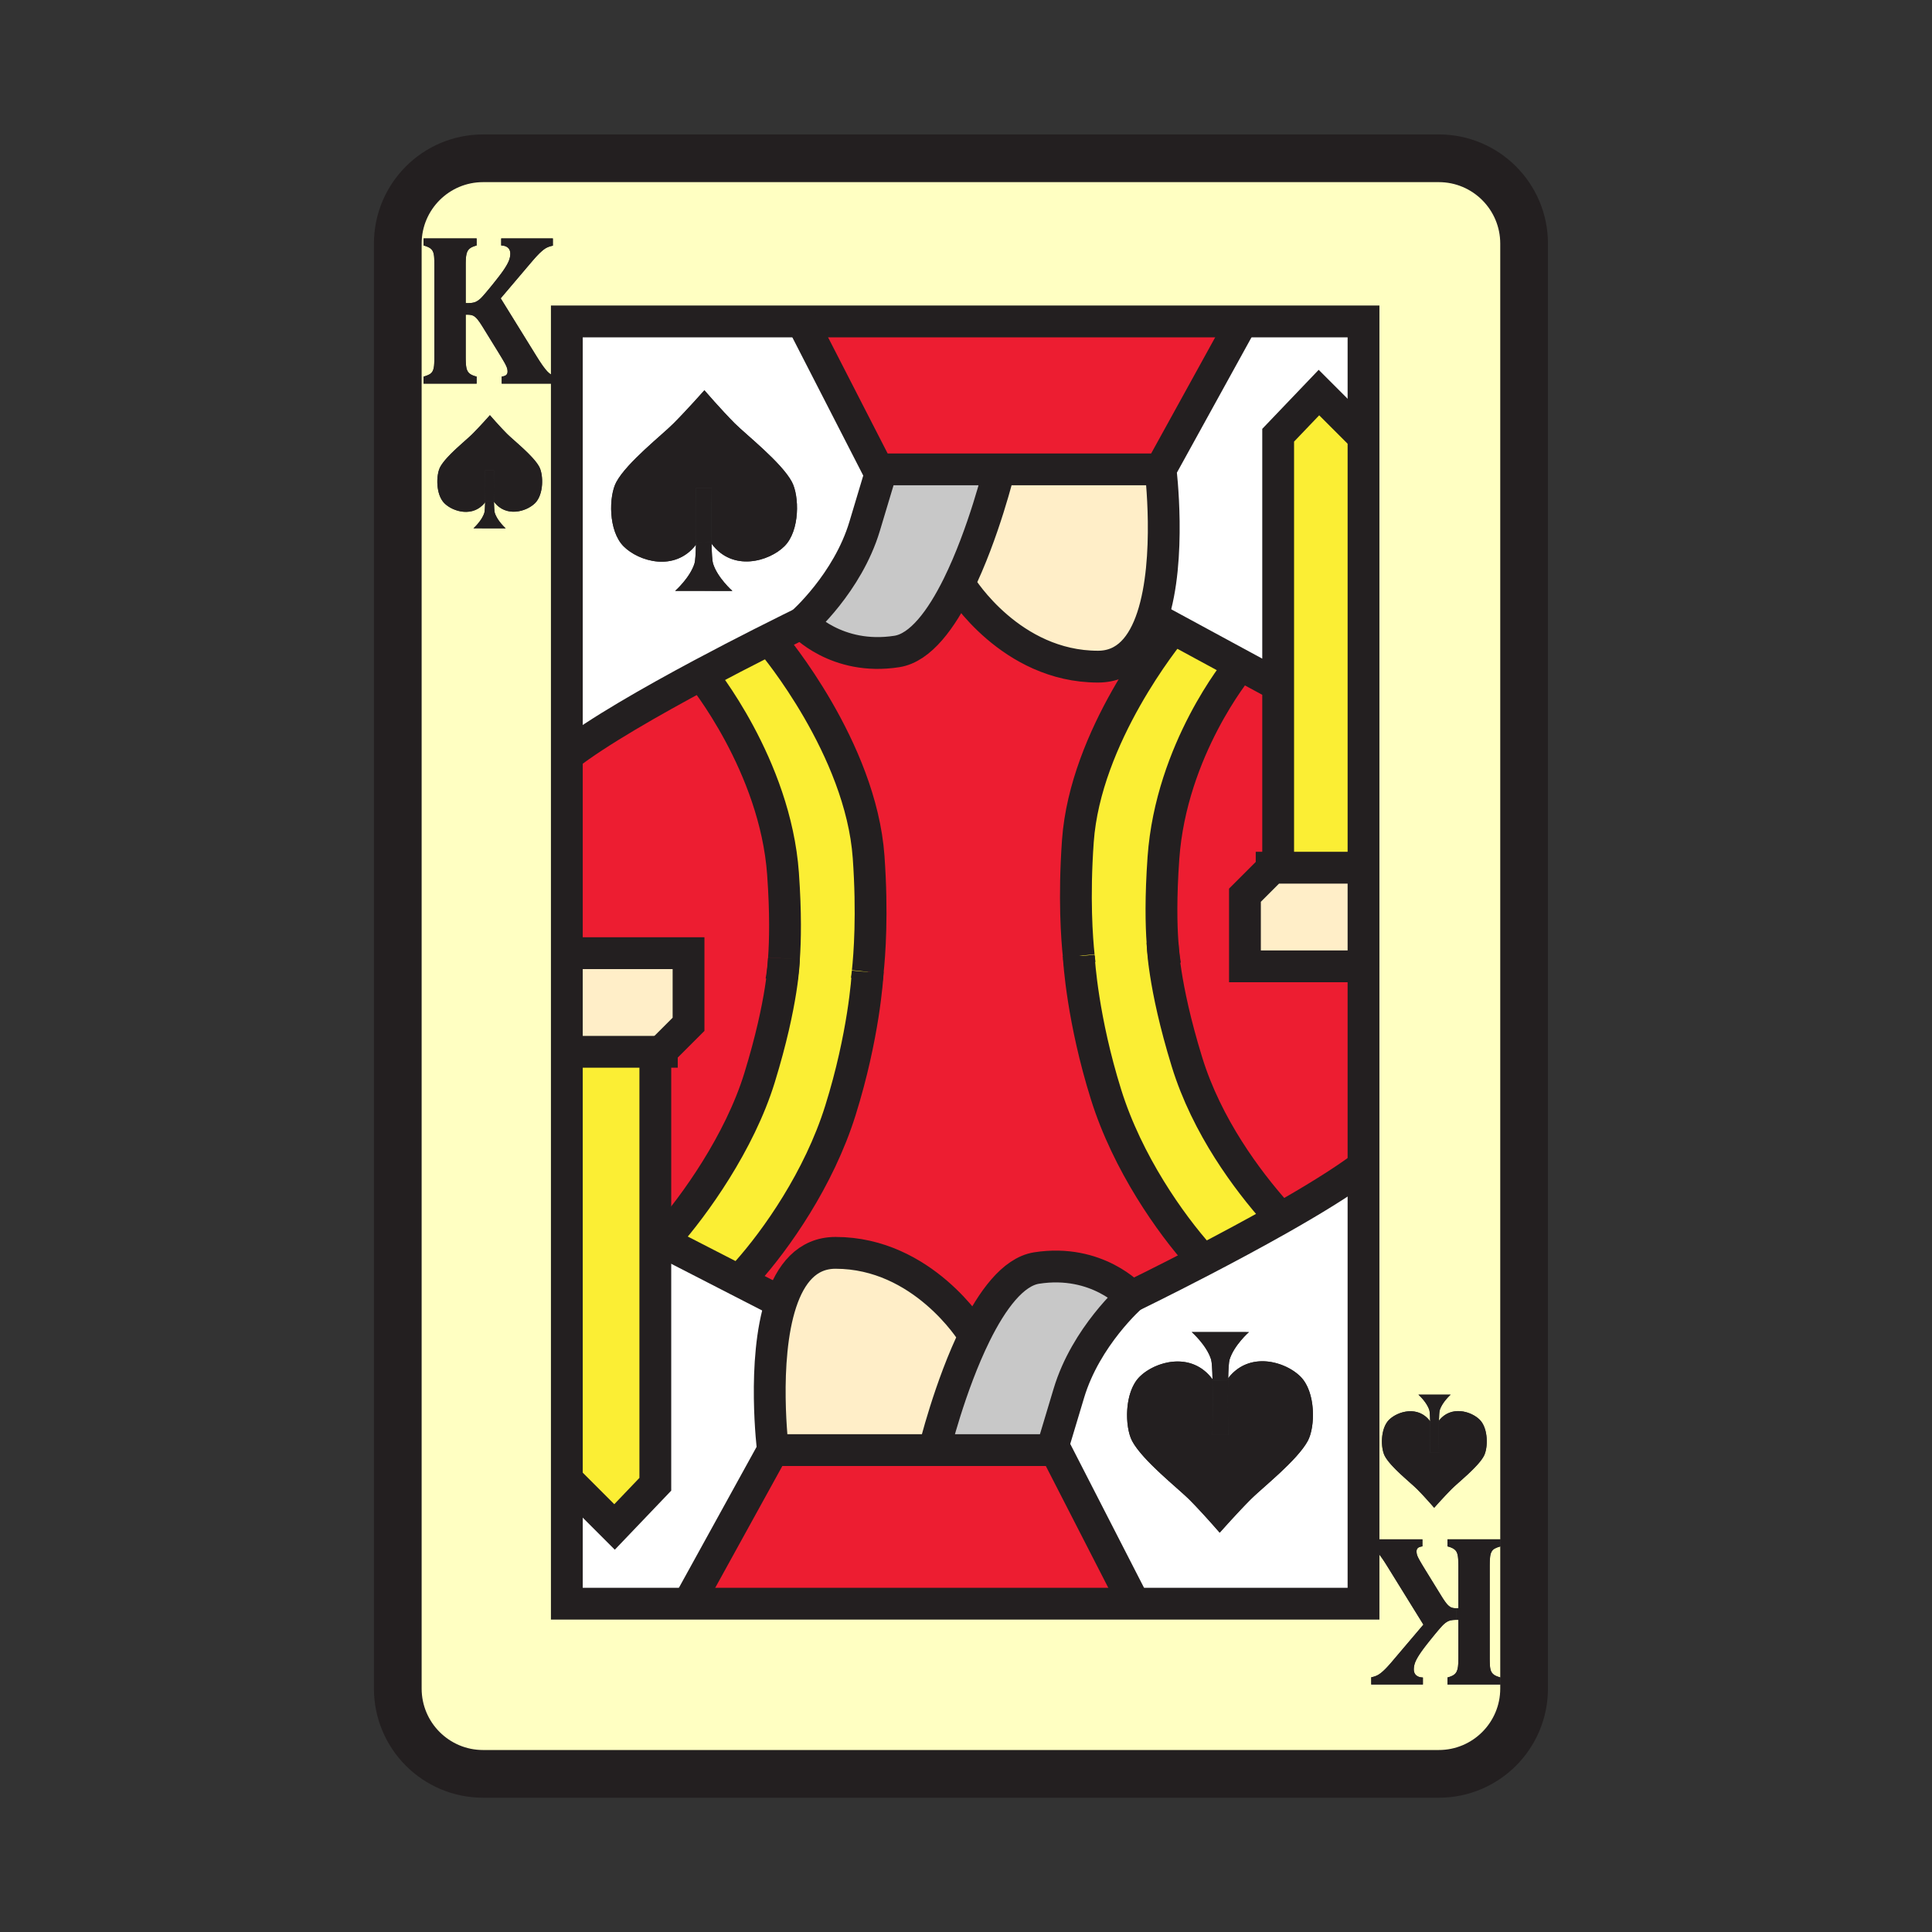
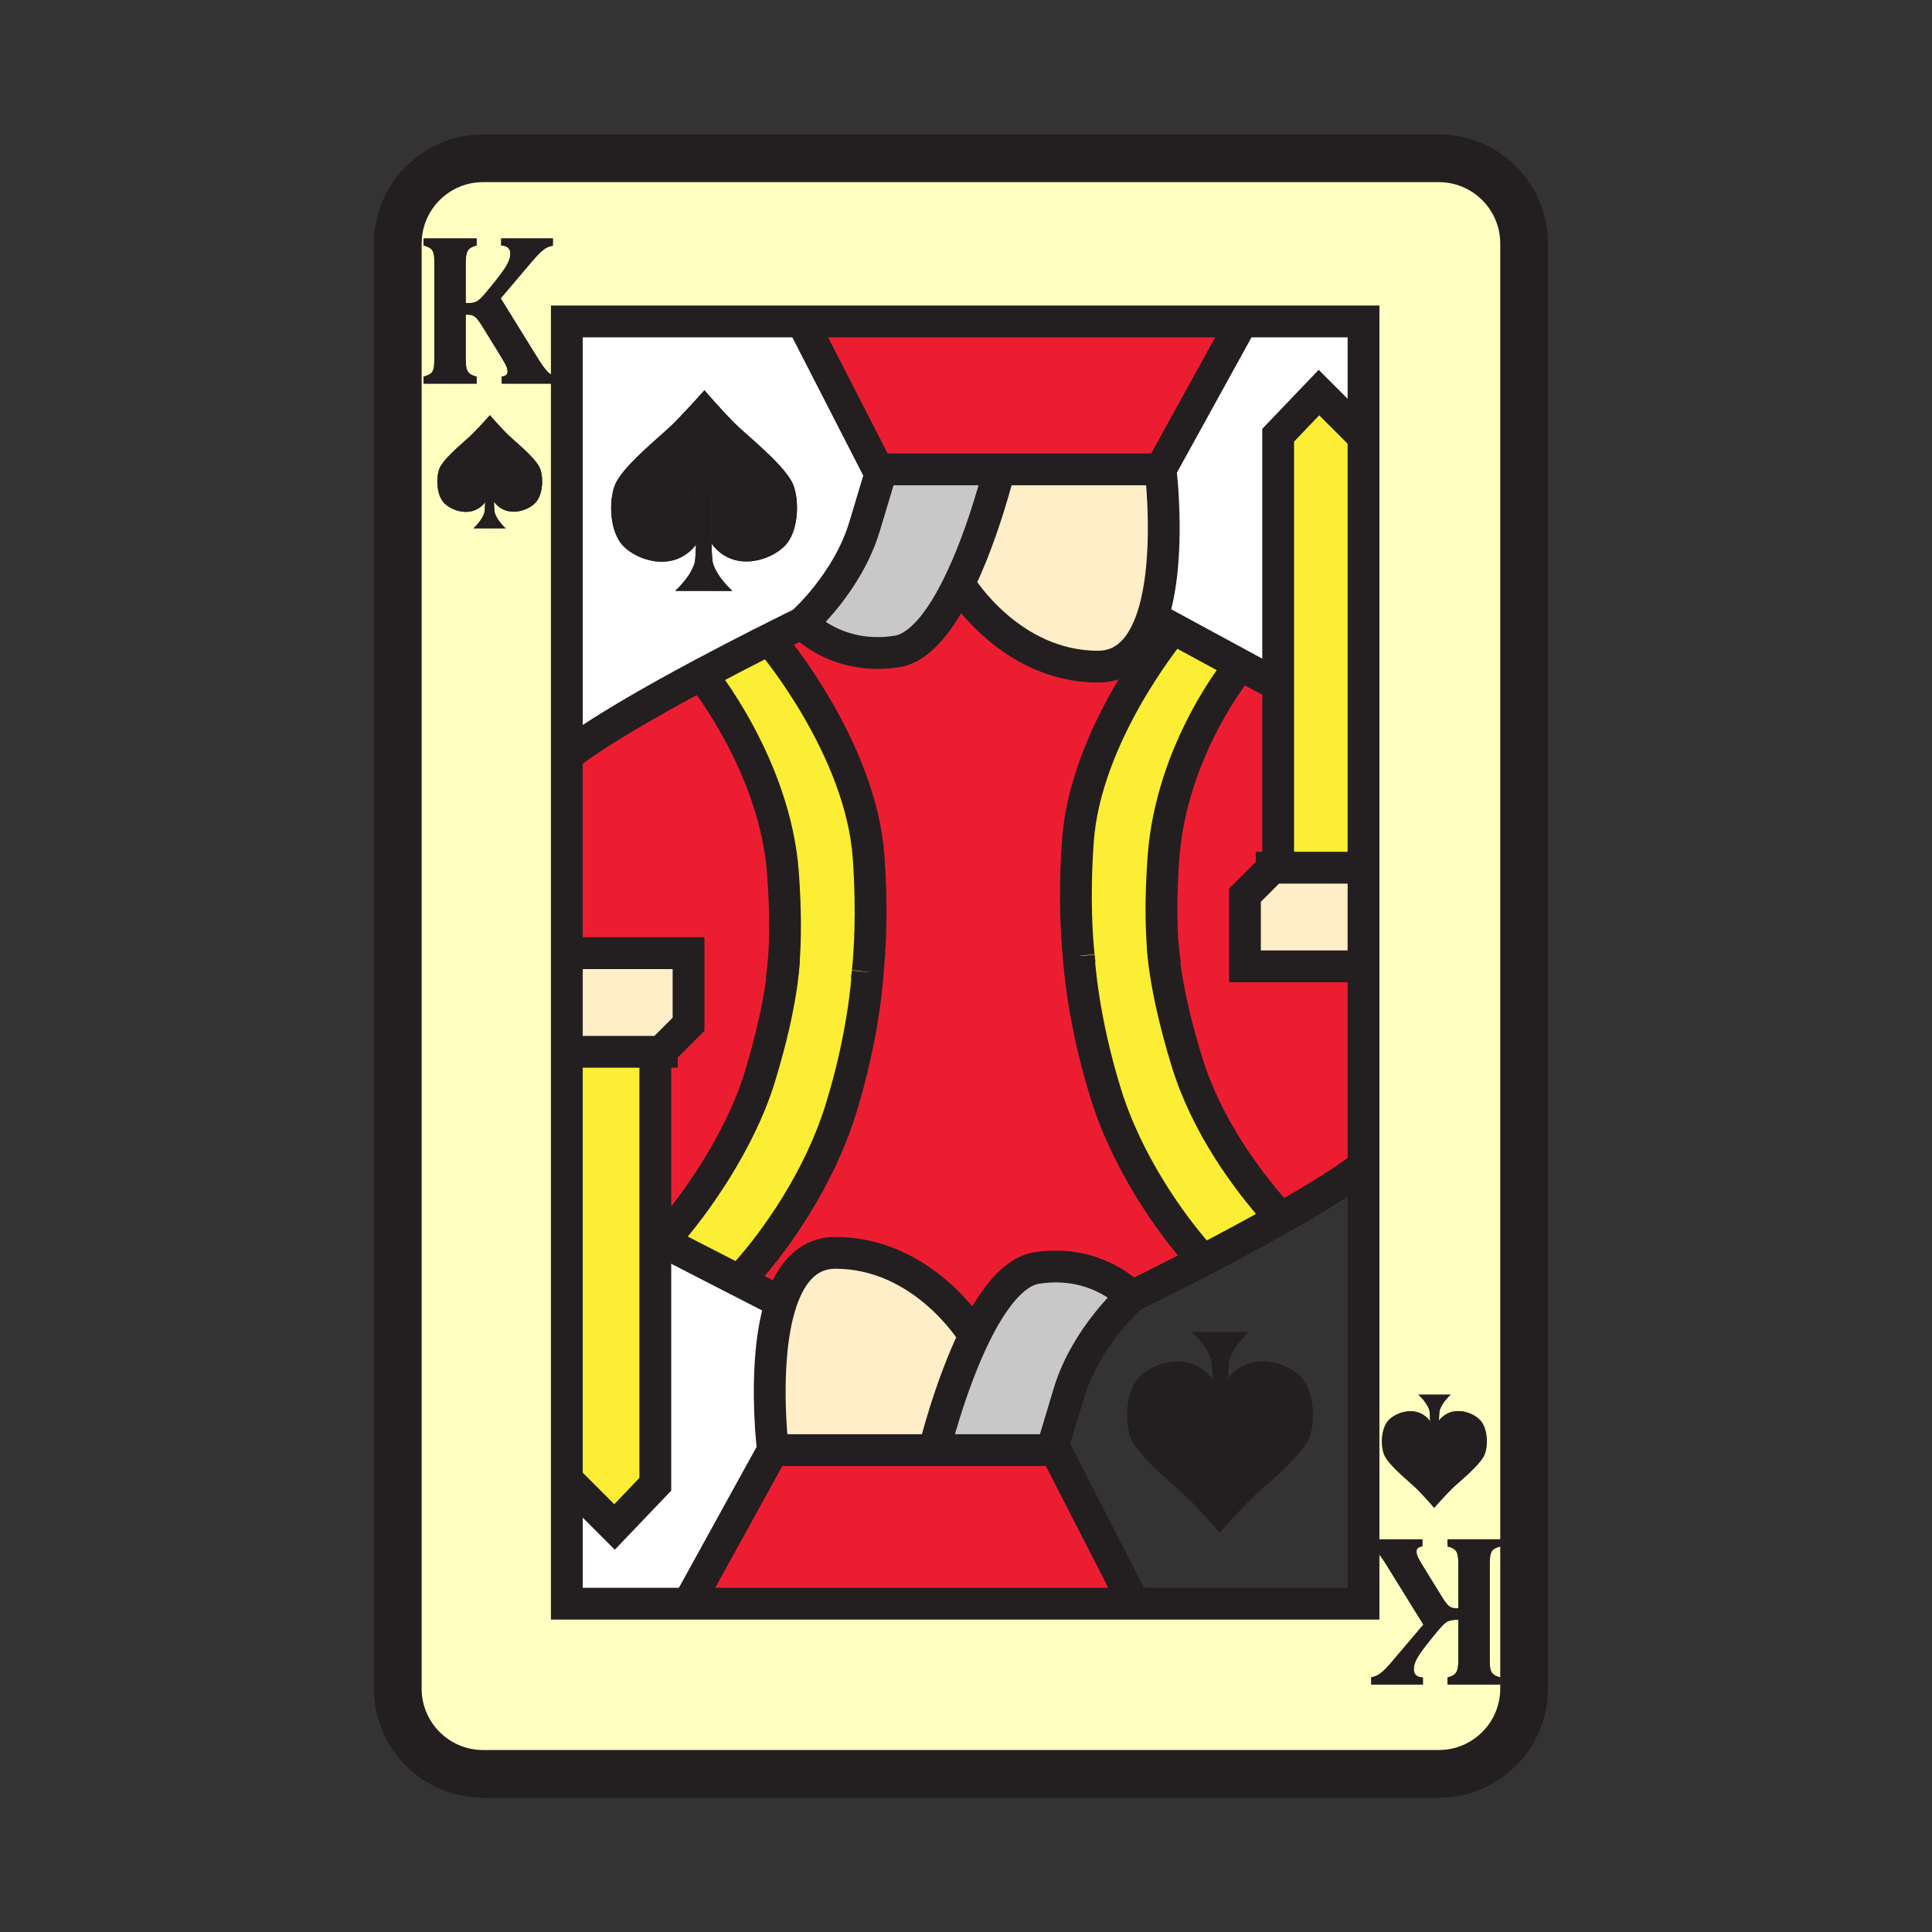
<svg xmlns="http://www.w3.org/2000/svg" width="850.394" height="850.394" viewBox="0 0 850.394 850.394" overflow="visible">
  <rect x="0" y="0" width="850.394" height="850.394" fill="#333333" stroke="none" />
  <path d="M516.38 276.61l-9.14-4.95c8.51-25.72 3.59-65.06 3.59-65.06l35.9-65.12h53.439v50.93l-19.62-19.62-17.95 18.78v109.37h-1.33l-15.47-8.38-29.419-15.95z" fill="#fff" />
  <path d="M474.84 420.94c-.01-.11-.01-.17-.01-.17-.79-7.38-2.18-25.44-.39-50.59 3.29-46.09 39.319-90.41 41.939-93.57l29.42 15.95-.84 1.54s-29.45 35.7-32.86 83.52c-1.229 17.39-.96 29.57-.399 37.26 0 0 .18 18.18 10.729 52.46 8.79 28.59 26.74 52.34 38.98 66.17l1.66 3.11c-11.48 6.5-23.431 12.87-33.9 18.32l-1.11-1.91c-12.79-14.311-31.76-41.021-41.229-71.3-10.28-32.91-11.87-58.46-11.99-60.79z" fill="#fbee34" />
  <path d="M545.8 292.56l15.47 8.38h1.33v80.99h-2.51l-12.109 12.11v31.31h52.189v87.93c-9.14 6.92-22.76 15.229-37.1 23.34l-1.66-3.11c-12.24-13.83-30.19-37.58-38.98-66.17-10.55-34.28-10.729-52.46-10.729-52.46-.561-7.69-.83-19.87.399-37.26 3.41-47.82 32.86-83.52 32.86-83.52l.84-1.54z" fill="#ed1d31" />
  <path d="M528.06 553.03l1.11 1.91c-17.67 9.189-31.15 15.729-31.15 15.729s-15.029-16.7-41.75-12.53c-10.43 1.63-19.6 14.221-26.89 28.95l-1.49-.56s-21.709-35.07-60.12-35.07c-12.56 0-19.85 9.28-23.98 21.771l-17.3-8.881 2.22-4.319c12.79-14.311 31.76-41.021 41.22-71.3 10.29-32.91 11.88-58.461 12-60.79.01-.11.01-.171.01-.171.79-7.379 2.18-25.439.39-50.589-3.41-47.83-42.1-93.75-42.1-93.75l-5.61-.02c11.02-5.59 18.41-9.18 18.41-9.18s15.03 16.7 41.75 12.52c10.44-1.63 19.6-14.22 26.89-28.95l1.5.56s21.7 35.07 60.11 35.07c12.56 0 19.84-9.28 23.96-21.77l9.14 4.95c-2.62 3.16-38.649 47.48-41.939 93.57-1.79 25.15-.4 43.21.39 50.59 0 0 0 .06.01.17.12 2.33 1.71 27.88 11.99 60.791 9.469 30.279 28.439 56.989 41.229 71.299z" fill="#ed1d31" />
  <path fill="#fbee34" d="M562.6 300.94V191.57l17.95-18.78 19.62 19.62v189.52H562.6v-.83z" />
  <path fill="#ffeec8" d="M303.07 419.55v31.31l-12.11 12.1H249.5v-43.41h1.38z" />
  <path fill="#fbee34" d="M288.45 544.81v108.51l-17.95 18.79-19.62-19.62h-1.38V462.96h38.95v.84z" />
  <path fill="#ffeec8" d="M600.17 381.93v43.42h-52.19v-31.31l12.11-12.11h38.25z" />
  <path fill="#ed1d31" d="M498.02 703.42v2.46h-193.7v-2.46l35.9-65.13H464.62zM288.45 463.8v-.84h2.51l12.11-12.1v-31.31H249.5v-86.88c13.28-10.37 37.51-24.18 59.19-35.77l.11.2s32.46 39.7 35.86 87.52c1.24 17.39.96 29.58.41 37.26v.02c-.01.71-.39 18.84-10.73 52.44-8.79 28.59-28.74 56.34-40.98 70.17l-1.15 2.23-3.76-1.931V463.8z" />
  <path d="M326.49 564.35l-34.28-17.609 1.15-2.23c12.24-13.83 32.19-41.58 40.98-70.17 10.34-33.6 10.72-51.73 10.73-52.44v-.02c.55-7.68.83-19.87-.41-37.26-3.4-47.82-35.86-87.52-35.86-87.52l-.11-.2c9.51-5.08 18.54-9.74 25.93-13.49l5.61.02s38.69 45.92 42.1 93.75c1.79 25.15.4 43.21-.39 50.589 0 0 0 .061-.01.171-.12 2.329-1.71 27.88-12 60.79-9.46 30.279-28.43 56.989-41.22 71.3l-2.22 4.319z" fill="#fbee34" />
  <path d="M326.49 564.35l17.3 8.881c-8.49 25.72-3.57 65.06-3.57 65.06l-35.9 65.13v2.46H249.5v-53.39h1.38l19.62 19.62 17.95-18.79V544.81l3.76 1.931 34.28 17.609zM386.43 206.6h1.67l-7.52 25.05c-7.51 25.04-27.55 42.58-27.55 42.58s-7.39 3.59-18.41 9.18c-7.39 3.75-16.42 8.41-25.93 13.49-21.68 11.59-45.91 25.4-59.19 35.77V141.48h103.53l33.4 65.12zm-41.12 33.8c6.82-6.81 6.57-22.12 3.23-28.33-4.61-8.56-20.12-20.72-25.11-25.7-5.99-6.01-13.38-14.59-13.38-14.59s-7.67 8.68-13.68 14.69c-4.96 4.98-20.48 17.15-25.09 25.71-3.35 6.21-3.58 21.51 3.23 28.32 6.65 6.65 22.5 11.36 31.81-.71-.1 3.96-.28 7.1-.61 8.16-1.94 6.33-8.53 12.14-8.53 12.14l25.18.01s-6.6-5.8-8.53-12.12c-.34-1.11-.53-4.49-.63-8.69 9.27 12.56 25.4 7.82 32.11 1.11z" fill="#fff" />
  <path d="M343.79 573.23c4.13-12.49 11.42-21.771 23.98-21.771 38.41 0 60.12 35.07 60.12 35.07l1.49.56c-11.37 22.99-18.19 51.2-18.19 51.2h-70.97c0 .001-4.92-39.339 3.57-65.059zM507.24 271.66c-4.12 12.49-11.4 21.77-23.96 21.77-38.41 0-60.11-35.07-60.11-35.07l-1.5-.56c11.37-22.99 18.19-51.2 18.19-51.2h70.97s4.92 39.34-3.59 65.06z" fill="#ffeec8" />
  <path d="M498.02 570.67s-20.039 17.53-27.55 42.58l-7.52 25.04h-51.76s6.82-28.21 18.19-51.2c7.29-14.729 16.46-27.32 26.89-28.95 26.72-4.17 41.75 12.53 41.75 12.53zM388.1 206.6h51.76s-6.82 28.21-18.19 51.2c-7.29 14.73-16.45 27.32-26.89 28.95-26.72 4.18-41.75-12.52-41.75-12.52s20.04-17.54 27.55-42.58l7.52-25.05z" fill="#c8c8c8" />
-   <path d="M600.17 513.28v192.6H498.02v-2.46l-33.399-65.13h-1.67l7.52-25.04c7.511-25.05 27.55-42.58 27.55-42.58s13.48-6.54 31.15-15.729c10.47-5.45 22.42-11.82 33.9-18.32 14.339-8.111 27.959-16.421 37.099-23.341zm-24.54 120.96c3.36-6.221 3.59-21.521-3.22-28.33-6.66-6.641-22.51-11.351-31.811.72.101-3.96.28-7.11.61-8.17 1.93-6.33 8.521-12.13 8.521-12.13l-25.181-.021s6.61 5.801 8.54 12.131c.34 1.109.521 4.479.62 8.68-9.28-12.561-25.39-7.82-32.1-1.11-6.82 6.811-6.58 22.13-3.24 28.34 4.61 8.561 20.13 20.721 25.12 25.7 5.979 6 13.38 14.58 13.38 14.58s7.66-8.67 13.67-14.689c4.961-4.971 20.481-17.141 25.091-25.701z" fill="#fff" />
  <path d="M641.93 689.31v18.58h-.89c-1.07 0-1.91-.159-2.521-.489-.6-.33-1.21-.86-1.819-1.61-.61-.75-1.33-1.8-2.16-3.14l-6.81-11.051c-1.54-2.5-2.561-4.21-3.061-5.149-.51-.931-.83-1.641-.96-2.13a5.61 5.61 0 0 1-.2-1.471c0-.6.181-1.069.53-1.43.36-.36 1.04-.62 2.05-.77v-3.091h-24.12v3.04c.95.28 1.721.58 2.29.91.58.33 1.17.811 1.76 1.431.601.63 1.28 1.489 2.07 2.6s1.76 2.6 2.91 4.47l15.53 25.09-13.351 15.73c-1.6 1.91-2.92 3.35-3.96 4.33-1.029.979-1.95 1.689-2.75 2.13s-1.77.77-2.899.99v3.18h22.739v-3.09c-1.27-.03-2.26-.36-2.96-.98-.699-.63-1.04-1.489-1.04-2.58 0-1.029.2-2.069.601-3.109.399-1.05 1.14-2.37 2.22-3.98 1.08-1.609 2.83-3.899 5.25-6.88 2.42-2.979 4.05-4.88 4.9-5.689.84-.811 1.67-1.37 2.47-1.69.8-.31 1.88-.46 3.24-.46H641.929v16.66c0 1.78-.06 3.109-.18 3.979s-.32 1.591-.6 2.15c-.28.57-.71 1.05-1.29 1.46-.58.4-1.49.78-2.74 1.12v3.09h23.36v-3.09c-1.12-.311-2.011-.66-2.65-1.05-.63-.4-1.11-.9-1.42-1.53-.311-.62-.5-1.43-.58-2.43-.07-1-.11-2.23-.11-3.7V689.31c0-1.5.05-2.739.141-3.72.08-.99.279-1.8.6-2.439.31-.641.78-1.141 1.42-1.5.64-.36 1.5-.69 2.601-1v-3.091h-23.36v3.091c.86.22 1.59.47 2.18.77.601.3 1.061.65 1.4 1.05.35.41.609.91.78 1.5.18.59.3 1.36.359 2.29.06.939.09 1.959.09 3.049zM249.5 462.96V705.88H600.17v-564.4H249.5v321.48zM222.88 165c-.36.36-1.04.61-2.05.77v3.09h24.12v-3.04c-.95-.28-1.71-.59-2.29-.92-.58-.32-1.17-.8-1.76-1.42-.59-.63-1.28-1.5-2.07-2.6-.79-1.11-1.76-2.6-2.91-4.47l-15.53-25.1 13.35-15.73c1.6-1.9 2.92-3.34 3.96-4.33 1.03-.98 1.95-1.69 2.76-2.13.8-.43 1.76-.76 2.89-.98v-3.18h-22.74v3.09c1.28.03 2.26.36 2.96.98.7.63 1.05 1.48 1.05 2.57 0 1.04-.21 2.07-.61 3.12-.4 1.04-1.14 2.37-2.22 3.98-1.08 1.61-2.83 3.9-5.25 6.88s-4.05 4.88-4.89 5.69c-.85.81-1.67 1.37-2.47 1.68-.81.32-1.89.47-3.25.47H204.99v-16.66c0-1.78.06-3.11.18-3.98.12-.88.32-1.59.6-2.16.28-.56.71-1.04 1.29-1.45.58-.4 1.49-.78 2.74-1.12v-3.09h-23.36v3.09c1.13.31 2.01.66 2.65 1.05.63.39 1.11.9 1.42 1.52.31.63.5 1.44.58 2.44.07 1 .11 2.23.11 3.7v40.35c0 1.5-.05 2.74-.13 3.72-.09.98-.29 1.8-.6 2.44a3.48 3.48 0 0 1-1.43 1.49c-.64.36-1.5.7-2.6 1.01v3.09h23.36v-3.09c-.86-.22-1.59-.48-2.18-.77-.6-.3-1.06-.65-1.4-1.06-.34-.4-.6-.9-.78-1.49-.18-.6-.3-1.36-.36-2.3-.06-.93-.09-1.95-.09-3.04v-18.59h.89c1.07 0 1.91.17 2.52.5.6.32 1.21.86 1.82 1.61.61.75 1.33 1.79 2.16 3.14l6.81 11.04c1.54 2.5 2.56 4.22 3.07 5.15.5.94.82 1.65.95 2.13.14.49.2.98.2 1.48 0 .59-.18 1.07-.53 1.43zm447.97-57.77v636c0 20.739-16.8 37.56-37.55 37.56H212.64c-20.75 0-37.55-16.82-37.55-37.56v-636c0-20.74 16.8-37.56 37.55-37.56H633.3c20.75 0 37.55 16.82 37.55 37.56zM653.13 640.9c1.89-3.511 2.021-12.141-1.81-15.98-3.761-3.76-12.7-6.41-17.95.41.06-2.24.16-4.021.35-4.62 1.101-3.57 4.8-6.84 4.8-6.84h-14.19s3.71 3.27 4.81 6.83c.2.63.301 2.54.36 4.92-5.21-7.101-14.32-4.44-18.11-.65-3.85 3.851-3.71 12.48-1.819 15.98 2.6 4.83 11.35 11.689 14.16 14.5 3.38 3.38 7.539 8.22 7.539 8.22s4.33-4.89 7.711-8.28c2.799-2.81 11.559-9.67 14.149-14.49zm-417.6-419.46c3.84-3.84 3.7-12.47 1.82-15.98-2.6-4.82-11.35-11.68-14.16-14.49-3.38-3.39-7.55-8.22-7.55-8.22s-4.32 4.89-7.71 8.28c-2.8 2.8-11.55 9.67-14.15 14.49-1.89 3.51-2.02 12.14 1.82 15.98 3.76 3.76 12.71 6.41 17.94-.42-.06 2.24-.16 4.02-.35 4.62-1.09 3.57-4.8 6.84-4.8 6.84l14.19.01s-3.71-3.27-4.8-6.84c-.19-.62-.3-2.52-.36-4.89 5.23 7.07 14.32 4.4 18.11.62z" fill="#ffffc2" />
  <path fill="#ed1d31" d="M546.73 141.48l-35.9 65.12H386.43l-33.4-65.12z" />
  <path d="M651.32 624.92c3.83 3.84 3.699 12.47 1.81 15.98-2.59 4.819-11.35 11.68-14.149 14.489-3.381 3.391-7.711 8.28-7.711 8.28s-4.159-4.84-7.539-8.22c-2.811-2.811-11.561-9.67-14.16-14.5-1.891-3.5-2.03-12.13 1.819-15.98 3.79-3.79 12.9-6.45 18.11.65.13 5.61-.03 13.8-.03 13.8h3.92s-.159-8.47-.02-14.08c0 0-.01-.01 0-.01 5.25-6.819 14.19-4.169 17.95-.409zM637.12 677.56h23.36v3.091c-1.101.31-1.961.64-2.601 1-.64.359-1.11.859-1.42 1.5-.32.64-.52 1.449-.6 2.439-.091.98-.141 2.22-.141 3.72v40.351c0 1.47.04 2.7.11 3.7.08 1 .27 1.81.58 2.43.31.63.79 1.13 1.42 1.53.64.39 1.53.739 2.65 1.05v3.09h-23.36v-3.09c1.25-.34 2.16-.72 2.74-1.12.58-.41 1.01-.89 1.29-1.46.279-.56.479-1.28.6-2.15s.18-2.199.18-3.979V713h-.89v-5.11h.89v-18.58c0-1.09-.029-2.109-.09-3.05-.06-.93-.18-1.7-.359-2.29-.171-.59-.431-1.09-.78-1.5-.34-.399-.8-.75-1.4-1.05-.59-.3-1.319-.55-2.18-.77v-3.09z" fill="#231f20" />
  <path d="M638.52 613.87s-3.699 3.27-4.8 6.84c-.189.6-.29 2.38-.35 4.62-.01 0 0 .01 0 .01-.14.17-.271.34-.39.521l-3.261.06c-.069-.1-.14-.2-.22-.3-.06-2.38-.16-4.29-.36-4.92-1.1-3.561-4.81-6.83-4.81-6.83h14.191z" fill="#231f20" />
  <path d="M633.37 625.34c-.14 5.61.02 14.08.02 14.08h-3.92s.16-8.189.03-13.8c.08.1.15.2.22.3l3.261-.06c.119-.18.249-.35.389-.52zM641.04 707.89V713h-.05c-1.36 0-2.44.15-3.24.46-.8.32-1.63.88-2.47 1.69-.851.81-2.48 2.71-4.9 5.689-2.42 2.98-4.17 5.271-5.25 6.88-1.08 1.61-1.82 2.931-2.22 3.98a8.626 8.626 0 0 0-.601 3.109c0 1.091.341 1.95 1.04 2.58.7.62 1.69.95 2.96.98v3.09H603.57v-3.18c1.13-.221 2.1-.55 2.899-.99s1.721-1.15 2.75-2.13c1.04-.98 2.36-2.42 3.96-4.33l13.351-15.73L611 690.01c-1.15-1.87-2.12-3.359-2.91-4.47s-1.47-1.97-2.07-2.6c-.59-.62-1.18-1.101-1.76-1.431-.569-.33-1.34-.63-2.29-.91v-3.04h24.12v3.091c-1.01.149-1.689.409-2.05.77-.35.36-.53.83-.53 1.43 0 .5.07.99.2 1.471.13.489.45 1.199.96 2.13.5.939 1.521 2.649 3.061 5.149l6.81 11.051c.83 1.34 1.55 2.39 2.16 3.14.609.75 1.22 1.28 1.819 1.61.61.329 1.45.489 2.52.489zM572.41 605.91c6.81 6.81 6.58 22.109 3.22 28.33-4.61 8.56-20.13 20.729-25.09 25.7-6.01 6.02-13.67 14.689-13.67 14.689s-7.4-8.58-13.38-14.58c-4.99-4.979-20.51-17.14-25.12-25.7-3.34-6.21-3.58-21.529 3.24-28.34 6.71-6.71 22.819-11.45 32.1 1.11.23 9.95-.05 24.5-.05 24.5h3.56l-.14.01h3.55s-.29-15.06-.03-25c9.3-12.069 25.15-7.359 31.81-.719z" fill="#231f20" />
  <path d="M524.55 586.31l25.181.021s-6.591 5.8-8.521 12.13c-.33 1.06-.51 4.21-.61 8.17-.239.311-.47.62-.699.95l-5.78.11c-.14-.2-.271-.391-.41-.57-.1-4.2-.28-7.57-.62-8.68-1.931-6.331-8.541-12.131-8.541-12.131z" fill="#231f20" />
  <path d="M533.66 631.62s.28-14.55.05-24.5c.14.18.271.37.41.57l5.78-.11c.229-.33.46-.64.699-.95-.26 9.94.03 25 .03 25h-3.55l.14-.01h-3.559zM348.54 212.07c3.34 6.21 3.59 21.52-3.23 28.33-6.71 6.71-22.84 11.45-32.11-1.11-.23-9.95.05-24.5.05-24.5h-3.55l.13-.01h-3.54s.29 15.06.03 25.01c-9.31 12.07-25.16 7.36-31.81.71-6.81-6.81-6.58-22.11-3.23-28.32 4.61-8.56 20.13-20.73 25.09-25.71 6.01-6.01 13.68-14.69 13.68-14.69s7.39 8.58 13.38 14.59c4.99 4.98 20.5 17.14 25.11 25.7z" fill="#231f20" />
  <path d="M322.36 260.1l-25.18-.01s6.59-5.81 8.53-12.14c.33-1.06.51-4.2.61-8.16.24-.31.47-.62.7-.95l5.78-.11c.13.19.27.38.4.56.1 4.2.29 7.58.63 8.69 1.93 6.32 8.53 12.12 8.53 12.12z" fill="#231f20" />
  <path d="M313.25 214.79s-.28 14.55-.05 24.5c-.13-.18-.27-.37-.4-.56l-5.78.11c-.23.33-.46.64-.7.95.26-9.95-.03-25.01-.03-25.01h3.54l-.13.01h3.55zM237.35 205.46c1.88 3.51 2.02 12.14-1.82 15.98-3.79 3.78-12.88 6.45-18.11-.62-.13-5.6.02-13.82.02-13.82h-1.99l.07-.01h-2s.16 8.49.02 14.09c-5.23 6.83-14.18 4.18-17.94.42-3.84-3.84-3.71-12.47-1.82-15.98 2.6-4.82 11.35-11.69 14.15-14.49 3.39-3.39 7.71-8.28 7.71-8.28s4.17 4.83 7.55 8.22c2.81 2.81 11.56 9.67 14.16 14.49z" fill="#231f20" />
  <path d="M217.78 225.71c1.09 3.57 4.8 6.84 4.8 6.84l-14.19-.01s3.71-3.27 4.8-6.84c.19-.6.29-2.38.35-4.62.14-.17.27-.34.39-.52l3.26-.06c.08.11.15.22.23.32.06 2.37.17 4.27.36 4.89z" fill="#231f20" />
  <path d="M217.44 207s-.15 8.22-.02 13.82c-.08-.1-.15-.21-.23-.32l-3.26.06c-.12.18-.25.35-.39.52.14-5.6-.02-14.09-.02-14.09h2l-.07.01h1.99zM244.95 168.86h-24.12v-3.09c1.01-.16 1.69-.41 2.05-.77.35-.36.53-.84.53-1.43 0-.5-.06-.99-.2-1.48-.13-.48-.45-1.19-.95-2.13-.51-.93-1.53-2.65-3.07-5.15l-6.81-11.04c-.83-1.35-1.55-2.39-2.16-3.14-.61-.75-1.22-1.29-1.82-1.61-.61-.33-1.45-.5-2.52-.5v-5.1h.05c1.36 0 2.44-.15 3.25-.47.8-.31 1.62-.87 2.47-1.68.84-.81 2.47-2.71 4.89-5.69s4.17-5.27 5.25-6.88c1.08-1.61 1.82-2.94 2.22-3.98.4-1.05.61-2.08.61-3.12 0-1.09-.35-1.94-1.05-2.57-.7-.62-1.68-.95-2.96-.98v-3.09h22.74v3.18c-1.13.22-2.09.55-2.89.98-.81.44-1.73 1.15-2.76 2.13-1.04.99-2.36 2.43-3.96 4.33l-13.35 15.73 15.53 25.1c1.15 1.87 2.12 3.36 2.91 4.47.79 1.1 1.48 1.97 2.07 2.6.59.62 1.18 1.1 1.76 1.42.58.33 1.34.64 2.29.92v3.04z" fill="#231f20" />
  <path d="M206.22 163.94c.34.41.8.76 1.4 1.06.59.29 1.32.55 2.18.77v3.09h-23.36v-3.09c1.1-.31 1.96-.65 2.6-1.01a3.48 3.48 0 0 0 1.43-1.49c.31-.64.51-1.46.6-2.44.08-.98.13-2.22.13-3.72v-40.35c0-1.47-.04-2.7-.11-3.7-.08-1-.27-1.81-.58-2.44-.31-.62-.79-1.13-1.42-1.52-.64-.39-1.52-.74-2.65-1.05v-3.09h23.36v3.09c-1.25.34-2.16.72-2.74 1.12-.58.41-1.01.89-1.29 1.45-.28.57-.48 1.28-.6 2.16-.12.87-.18 2.2-.18 3.98v16.66h.89v5.1h-.89v18.59c0 1.09.03 2.11.09 3.04.06.94.18 1.7.36 2.3.18.59.44 1.09.78 1.49z" fill="#231f20" />
  <g fill="none" stroke="#231f20">
    <path d="M670.85 743.23c0 20.739-16.8 37.56-37.55 37.56H212.64c-20.75 0-37.55-16.82-37.55-37.56v-636c0-20.74 16.8-37.56 37.55-37.56H633.3c20.75 0 37.55 16.82 37.55 37.56v636z" stroke-width="21" />
    <path stroke-width="14" d="M600.17 513.28v192.6H249.5V141.48h350.67v283.87z" />
    <path stroke-width="14" d="M353.03 141.48l33.4 65.12h124.4l35.9-65.12M510.83 206.6s4.92 39.34-3.59 65.06c-4.12 12.49-11.4 21.77-23.96 21.77-38.41 0-60.11-35.07-60.11-35.07M439.86 206.6s-6.82 28.21-18.19 51.2c-7.29 14.73-16.45 27.32-26.89 28.95-26.72 4.18-41.75-12.52-41.75-12.52s20.04-17.54 27.55-42.58l7.52-25.05" />
    <path stroke-width="14" d="M507.22 271.65l.02.01 9.14 4.95 29.42 15.95 15.47 8.38M353.03 274.23s-7.39 3.59-18.41 9.18c-7.39 3.75-16.42 8.41-25.93 13.49-21.68 11.59-45.91 25.4-59.19 35.77M600.17 192.41l-19.62-19.62-17.95 18.78V381.1M552.73 381.93h45.61M560.09 381.93l-12.11 12.11v31.31h52.19M498.02 703.42l-33.4-65.13h-124.4l-35.9 65.13M340.22 638.29s-4.92-39.34 3.57-65.06c4.13-12.49 11.42-21.771 23.98-21.771 38.41 0 60.12 35.07 60.12 35.07M411.19 638.29s6.82-28.21 18.19-51.2c7.29-14.729 16.46-27.32 26.89-28.95 26.721-4.17 41.75 12.53 41.75 12.53s-20.039 17.53-27.55 42.58l-7.52 25.04" />
    <path stroke-width="14" d="M343.83 573.25l-.04-.02-17.3-8.88-34.28-17.61-3.76-1.93-1.67-.86M498.02 570.67s13.48-6.54 31.15-15.729c10.47-5.45 22.42-11.82 33.9-18.32 14.34-8.11 27.96-16.42 37.1-23.34.47-.36.93-.71 1.38-1.061" />
    <path stroke-width="14" d="M250.88 652.49l19.62 19.62 17.95-18.79V463.8M298.32 462.96h-47.61M544.96 294.1s-29.45 35.7-32.86 83.52c-1.229 17.39-.96 29.57-.399 37.26.5 7.07 1.24 10.33 1.24 10.33M474.84 420.94c.25 2.3.44 3.51.44 3.51M516.53 276.43l-.15.18c-2.62 3.16-38.649 47.48-41.939 93.57-1.79 25.15-.4 43.21.39 50.59" />
    <path d="M561.41 533.51c-12.24-13.83-30.19-37.58-38.98-66.17-10.55-34.28-10.729-52.46-10.729-52.46M528.06 553.03c-12.79-14.311-31.76-41.021-41.229-71.3-10.28-32.91-11.87-58.46-11.99-60.791-.01-.11-.01-.17-.01-.17M345.07 421.9c-.5 7.06-1.24 10.31-1.24 10.31M308.8 297.1s32.46 39.7 35.86 87.52c1.24 17.39.96 29.58.41 37.26M381.93 427.94c-.25 2.3-.44 3.51-.44 3.51M340.23 283.43s38.69 45.92 42.1 93.75c1.79 25.15.4 43.21-.39 50.589" stroke-width="14" />
    <path d="M293.36 544.51c12.24-13.83 32.19-41.58 40.98-70.17 10.34-33.6 10.72-51.73 10.73-52.44v-.02M328.71 560.03c12.79-14.311 31.76-41.021 41.22-71.3 10.29-32.91 11.88-58.461 12-60.79.01-.11.01-.171.01-.171M290.96 462.96l12.11-12.1v-31.31h-52.19" stroke-width="14" />
  </g>
  <path fill="none" d="M0 0h850.394v850.394H0z" />
</svg>